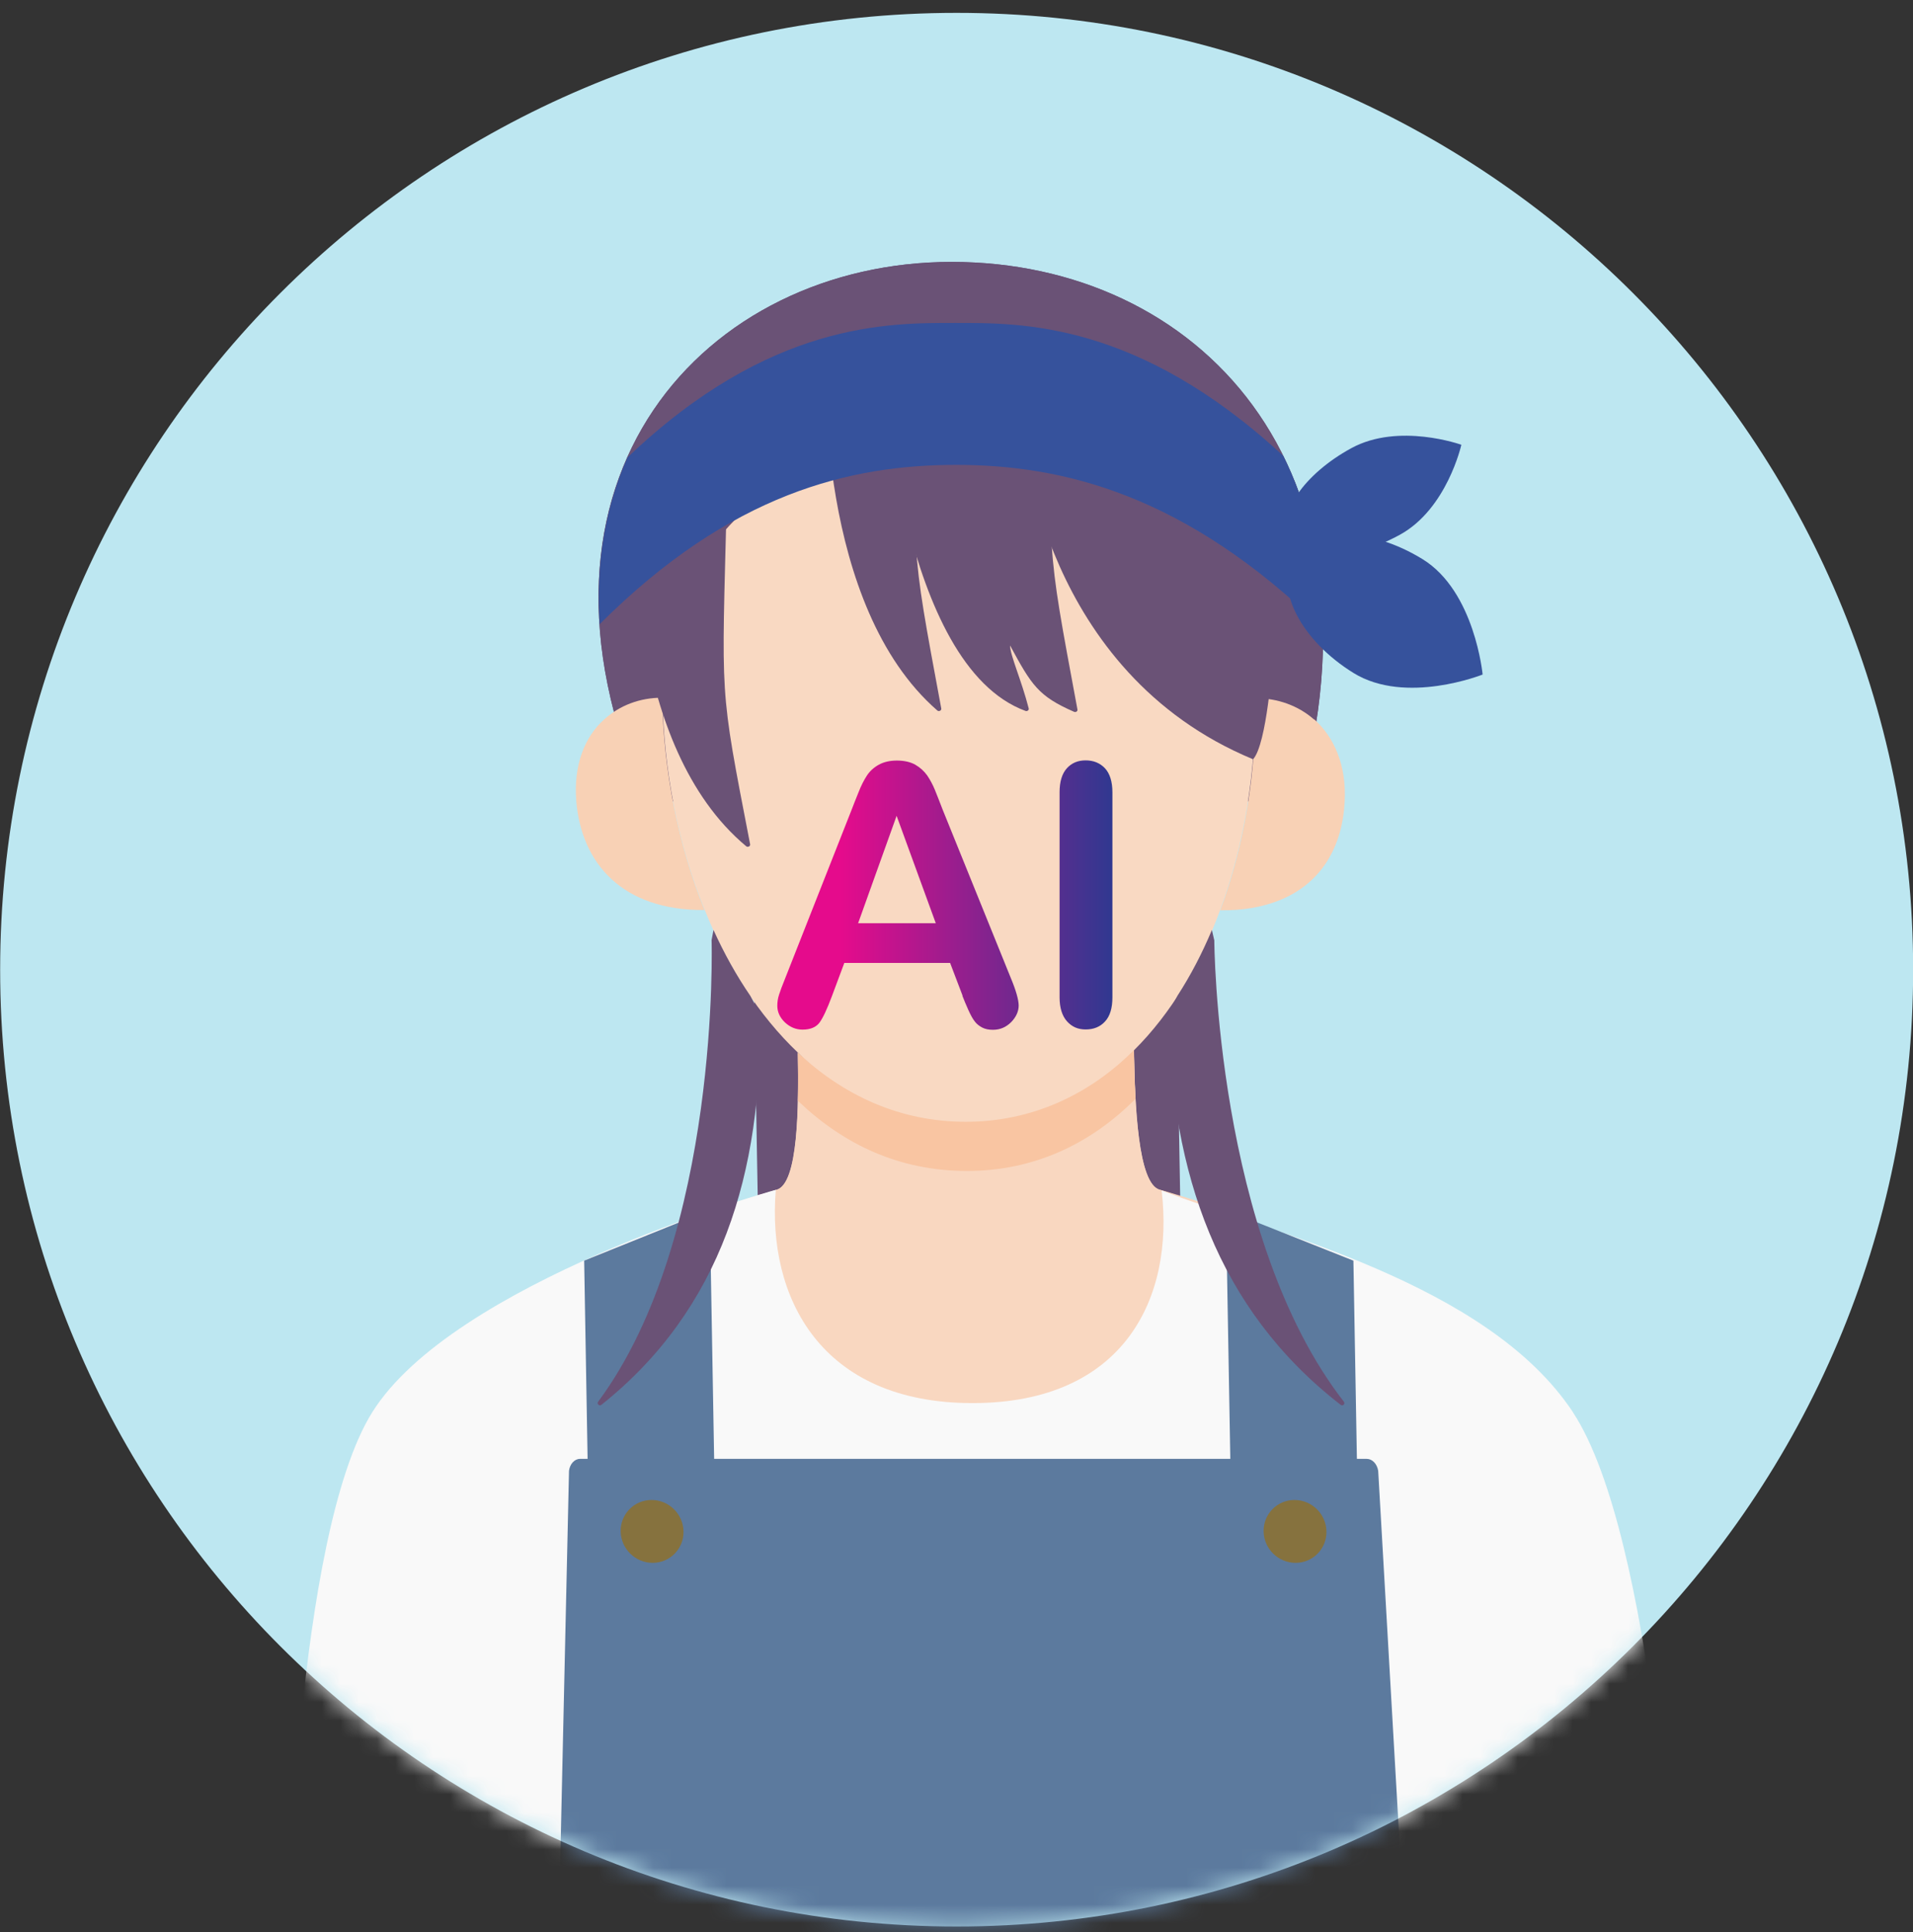
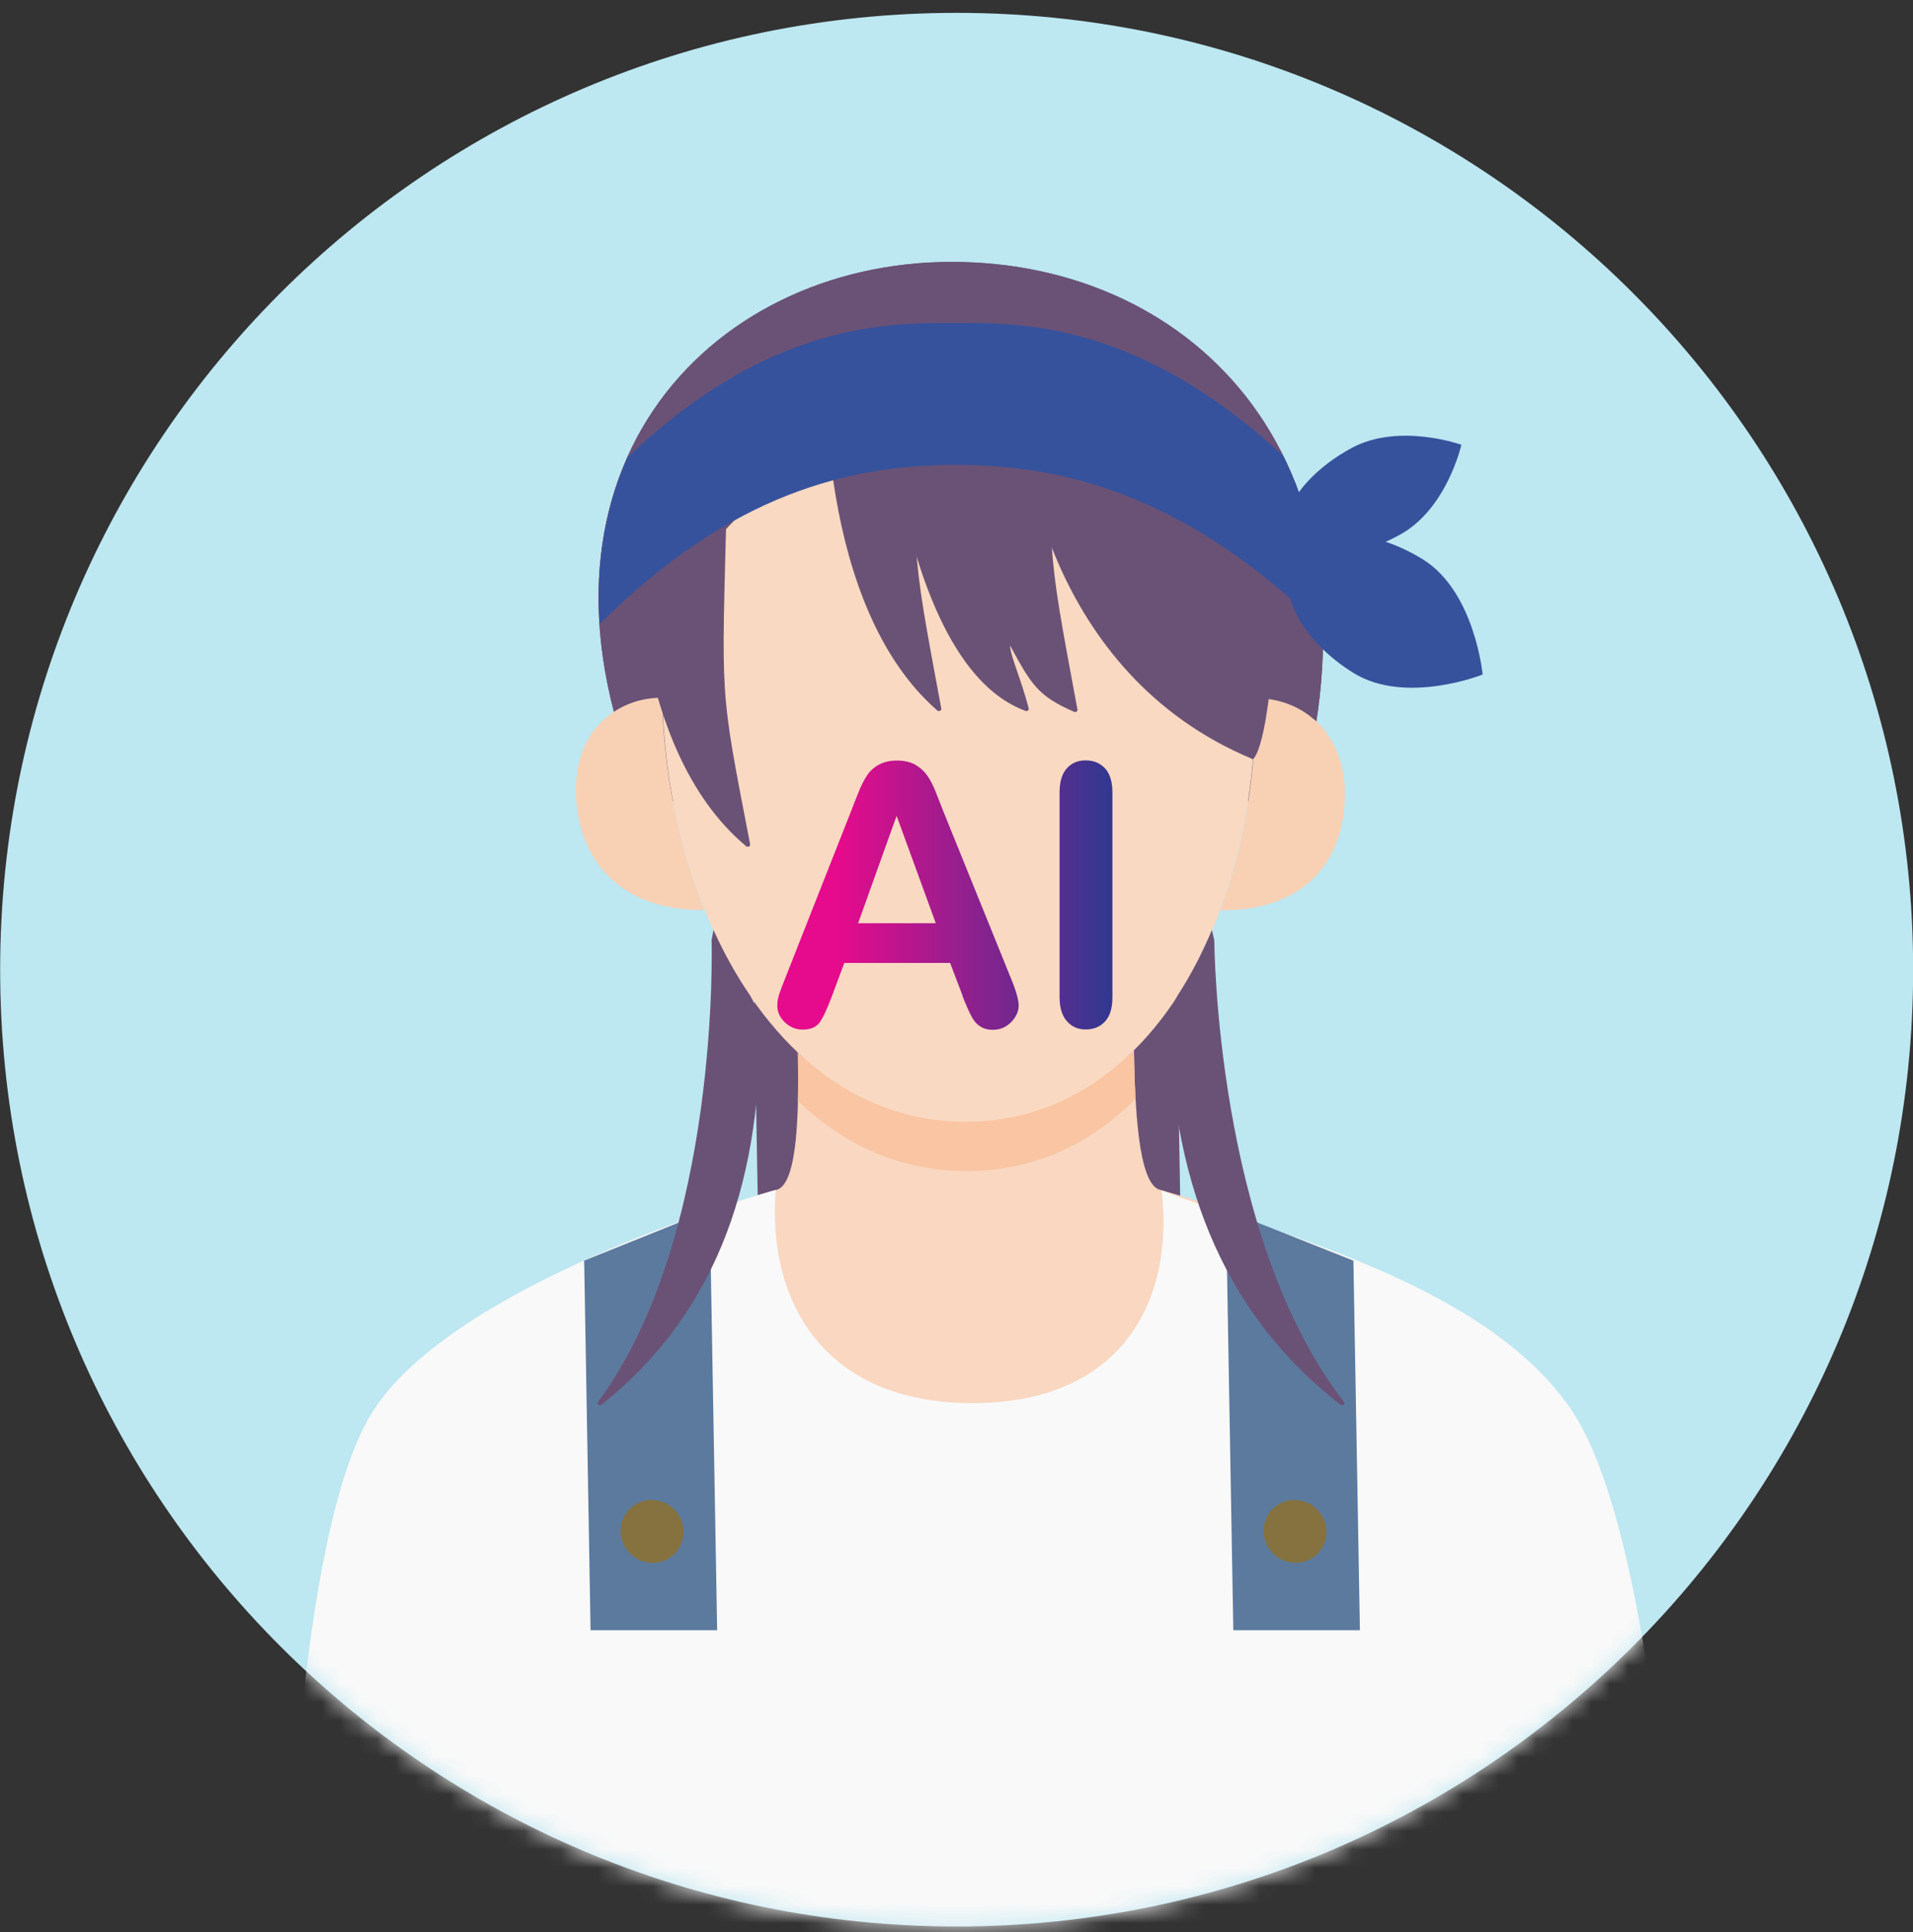
<svg xmlns="http://www.w3.org/2000/svg" width="104" height="105" viewBox="0 0 104 105" fill="none">
  <rect x="0" y="0" width="104" height="105" fill="#333333" stroke="none" />
  <path d="M52.008 104.699C80.727 104.699 104.008 81.418 104.008 52.699C104.008 23.98 80.727 0.699 52.008 0.699C23.289 0.699 0.008 23.98 0.008 52.699C0.008 81.418 23.289 104.699 52.008 104.699Z" fill="#BDE7F1" />
  <mask id="mask0_796_656" style="mask-type:luminance" maskUnits="userSpaceOnUse" x="0" y="0" width="105" height="105">
    <path d="M52.008 104.699C80.727 104.699 104.008 81.418 104.008 52.699C104.008 23.98 80.727 0.699 52.008 0.699C23.289 0.699 0.008 23.98 0.008 52.699C0.008 81.418 23.289 104.699 52.008 104.699Z" fill="white" />
  </mask>
  <g mask="url(#mask0_796_656)">
    <path d="M35.072 43.538C27.392 25.945 38.397 14.234 51.737 14.234C65.077 14.234 75.755 25.269 70.612 43.556" fill="#6A5276" />
    <path d="M35.072 43.538C27.392 25.945 38.397 14.234 51.737 14.234C65.077 14.234 75.755 25.269 70.612 43.556" fill="#6A5276" />
    <path d="M64.236 69.383H41.269L40.938 50.416H63.905L64.236 69.383Z" fill="#6A5276" />
    <path d="M71.443 39.09C72.532 40.057 73.208 41.596 73.103 43.557C72.981 46.002 71.852 48.024 69.516 48.943C68.632 49.292 67.582 49.488 66.344 49.471C67.669 45.91 68.309 41.896 68.24 37.943C69.46 37.943 70.584 38.349 71.443 39.107V39.094V39.09Z" fill="#F8D1B5" />
    <path d="M36.001 37.931C36.071 41.884 36.864 45.911 38.298 49.458C33.818 49.489 31.612 46.909 31.329 43.544C31.172 41.583 31.782 40.045 32.85 39.095C33.682 38.341 34.776 37.918 35.997 37.918V37.931H36.001Z" fill="#F8D1B5" />
-     <path d="M63.059 64.662C64.166 64.98 65.247 65.542 66.354 65.917C71.61 67.852 79.489 70.815 81.11 72.825C84.409 76.869 74.782 79.283 52.874 79.283C21.46 79.283 20.584 75.814 26.377 71.391C28.551 69.73 35.733 67.137 37.577 66.531C39.42 65.93 41.081 64.993 42.205 64.662C43.408 64.361 43.421 60.103 43.373 57.209C45.857 59.532 48.917 60.966 52.508 60.966C56.099 60.966 59.228 59.489 61.643 57.074C61.695 59.986 61.847 64.361 63.059 64.662Z" fill="#F9D9C2" />
    <path d="M51.881 23.836C63.199 23.836 68.12 31.698 68.228 37.931C68.298 41.883 67.644 45.91 66.333 49.458C65.239 52.43 63.67 55.071 61.652 57.076C59.233 59.49 56.183 61.948 52.535 61.948C48.887 61.948 45.854 59.551 43.383 57.211C41.252 55.189 39.53 52.504 38.314 49.453C36.863 45.893 36.083 41.879 36.017 37.926C35.908 31.694 40.585 23.832 51.903 23.832H51.89L51.881 23.836Z" fill="#F9D9C2" />
    <path d="M63.065 64.661C64.172 64.979 65.297 65.324 66.404 65.703C63.628 70.985 58.899 79.283 52.88 79.283C46.862 79.283 41.828 70.985 38.852 65.72C39.963 65.341 41.087 64.997 42.212 64.666C43.414 64.365 43.428 60.107 43.38 57.213C45.864 59.536 48.923 60.97 52.514 60.97C56.105 60.97 59.235 59.492 61.649 57.078C61.701 59.989 61.854 64.365 63.065 64.666V64.661Z" fill="#F9D7C0" />
    <path d="M85.514 76.751C80.868 69.717 69.132 67.002 63.152 64.701C63.841 70.519 61.134 76.254 52.867 76.254C44.6 76.254 41.693 70.484 42.176 64.666C41.331 64.884 24.639 69.721 20.238 76.751C16.023 83.489 15.648 105.21 15.648 105.21H91.092C91.092 105.21 89.959 83.489 85.51 76.751H85.514Z" fill="#F9F9F9" />
    <path d="M44.892 18.89C44.836 20.119 44.422 32.928 50.959 38.615C51.046 38.689 51.194 38.611 51.172 38.506C49.468 29.324 49.625 30.544 49.891 18.916C49.891 18.855 49.834 18.799 49.764 18.799H45.014C44.949 18.799 44.897 18.834 44.892 18.895V18.89Z" fill="#6A5276" />
    <path d="M54.915 35.085C56.079 37.234 56.445 37.835 58.393 38.685C58.485 38.724 58.594 38.654 58.576 38.563C56.846 29.241 57.003 30.526 57.269 18.842C57.269 18.781 57.212 18.725 57.142 18.725H52.274C52.274 18.725 52.279 18.755 52.287 18.794H48.021C47.951 18.794 47.894 18.838 47.899 18.899C47.977 20.346 48.975 36.148 55.752 38.637C55.848 38.672 55.948 38.589 55.926 38.502C55.534 36.968 54.924 35.639 54.911 35.081L54.915 35.085Z" fill="#6A5276" />
    <path d="M55.68 23.836C55.68 23.836 56.665 36.518 68.122 41.264C68.876 40.453 69.177 35.921 69.177 35.921L64.819 24.272L55.68 23.836Z" fill="#6A5276" />
    <path d="M34.518 27.103C34.461 28.28 34.034 40.548 40.567 45.991C40.654 46.066 40.802 45.987 40.781 45.887C39.081 37.092 39.238 38.26 39.512 27.125C39.512 27.064 39.456 27.012 39.386 27.012H34.636C34.57 27.012 34.518 27.047 34.514 27.103H34.518Z" fill="#6A5276" />
    <path d="M38.988 88.598H32.106L31.758 68.512L38.587 65.762L38.988 88.598Z" fill="#5C7A9E" />
    <path d="M67.049 88.598H73.931L73.578 68.512L66.648 65.762L67.049 88.598Z" fill="#5C7A9E" />
    <path d="M66.011 51.092C66.011 51.092 65.963 50.87 65.885 50.543C65.349 51.82 64.725 53.018 64.006 54.125C63.993 54.143 63.531 55.075 63.531 55.102C63.666 63.722 66.19 71.161 72.884 76.347C73.001 76.439 73.15 76.295 73.058 76.177C66.076 67.195 66.015 51.096 66.015 51.096L66.011 51.092Z" fill="#6A5276" />
    <path d="M38.685 51.092C38.685 51.092 38.724 50.87 38.789 50.543C39.369 51.82 40.036 53.018 40.794 54.125C40.807 54.143 41.304 55.075 41.304 55.102C41.47 63.722 39.208 71.161 32.697 76.347C32.583 76.439 32.431 76.295 32.518 76.177C39.186 67.195 38.685 51.096 38.685 51.096V51.092Z" fill="#6A5276" />
    <path d="M51.93 17.551C48.313 17.551 41.859 17.468 34.119 24.855C32.951 27.474 32.38 30.516 32.602 33.92C39.745 26.794 46.234 25.265 51.983 25.265C57.731 25.265 64.43 26.838 71.93 34.181C71.869 30.603 71.093 27.453 69.764 24.772C61.854 17.468 55.53 17.551 51.926 17.551H51.93Z" fill="#36529C" />
    <path d="M76.091 29.07C73.511 30.474 70.835 30.556 70.111 29.253C69.388 27.95 70.891 25.758 73.467 24.355C76.047 22.951 79.446 24.172 79.446 24.172C79.446 24.172 78.666 27.667 76.091 29.07Z" fill="#36529C" />
    <path d="M73.586 36.576C70.749 34.824 69.289 32.018 70.326 30.309C71.363 28.601 74.501 28.64 77.343 30.392C80.18 32.144 80.603 36.659 80.603 36.659C80.603 36.659 76.427 38.328 73.586 36.576Z" fill="#36529C" />
-     <path d="M30.367 105.207L30.934 79.934C30.982 79.56 31.235 79.285 31.535 79.285H74.302C74.602 79.285 74.864 79.555 74.925 79.934L76.376 105.207H30.367Z" fill="#5C7A9E" />
    <path d="M72.112 83.228C72.13 84.169 71.376 84.936 70.434 84.936C69.493 84.936 68.713 84.174 68.696 83.228C68.678 82.287 69.432 81.519 70.374 81.519C71.315 81.519 72.095 82.282 72.112 83.228Z" fill="#86723E" />
    <path d="M37.159 83.228C37.177 84.169 36.423 84.936 35.481 84.936C34.54 84.936 33.76 84.174 33.742 83.228C33.725 82.287 34.479 81.519 35.42 81.519C36.362 81.519 37.142 82.282 37.159 83.228Z" fill="#86723E" />
-     <path d="M74.93 79.936L76.381 105.208L74.93 79.936Z" fill="#5C7A9E" />
    <path d="M52.51 60.966C48.919 60.966 45.859 59.532 43.375 57.209C43.388 58.011 43.397 58.918 43.375 59.816C43.397 59.837 43.414 59.859 43.436 59.881C45.907 62.221 48.919 63.638 52.571 63.638C56.223 63.638 59.291 62.16 61.705 59.746C61.714 59.737 61.723 59.728 61.731 59.72C61.679 58.804 61.657 57.885 61.644 57.074C59.226 59.489 56.101 60.966 52.51 60.966Z" fill="#F9C5A2" />
  </g>
  <path d="M52.329 54.108L51.653 52.334H45.9L45.224 54.146C44.961 54.85 44.736 55.328 44.548 55.582C44.36 55.826 44.06 55.957 43.628 55.957C43.272 55.957 42.952 55.826 42.671 55.563C42.399 55.3 42.258 55 42.258 54.662C42.258 54.465 42.286 54.268 42.352 54.061C42.417 53.855 42.521 53.573 42.671 53.207L46.294 44.018C46.397 43.755 46.519 43.436 46.669 43.07C46.81 42.704 46.97 42.394 47.129 42.15C47.289 41.906 47.505 41.709 47.777 41.559C48.049 41.409 48.378 41.334 48.762 41.334C49.147 41.334 49.495 41.409 49.757 41.559C50.02 41.709 50.236 41.906 50.405 42.141C50.565 42.376 50.705 42.638 50.818 42.91C50.931 43.183 51.071 43.549 51.25 44.009L54.948 53.141C55.239 53.836 55.38 54.343 55.38 54.653C55.38 54.962 55.239 55.281 54.967 55.554C54.694 55.826 54.366 55.967 53.981 55.967C53.756 55.967 53.559 55.929 53.399 55.845C53.24 55.76 53.099 55.657 52.996 55.516C52.883 55.375 52.77 55.169 52.639 54.878C52.517 54.596 52.404 54.343 52.32 54.117L52.329 54.108ZM46.651 50.175H50.874L48.744 44.337L46.651 50.175ZM57.604 54.202V43.061C57.604 42.479 57.736 42.047 57.998 41.756C58.261 41.465 58.599 41.324 59.022 41.324C59.444 41.324 59.8 41.465 60.073 41.756C60.336 42.038 60.476 42.479 60.476 43.061V54.202C60.476 54.784 60.345 55.225 60.073 55.516C59.81 55.807 59.453 55.948 59.022 55.948C58.59 55.948 58.271 55.798 58.008 55.507C57.745 55.216 57.604 54.775 57.604 54.202Z" fill="url(#paint0_linear_796_656)" />
  <defs>
    <linearGradient id="paint0_linear_796_656" x1="42.258" y1="48.636" x2="60.476" y2="48.636" gradientUnits="userSpaceOnUse">
      <stop offset="0.19" stop-color="#E50B8C" />
      <stop offset="1" stop-color="#303890" />
    </linearGradient>
  </defs>
</svg>